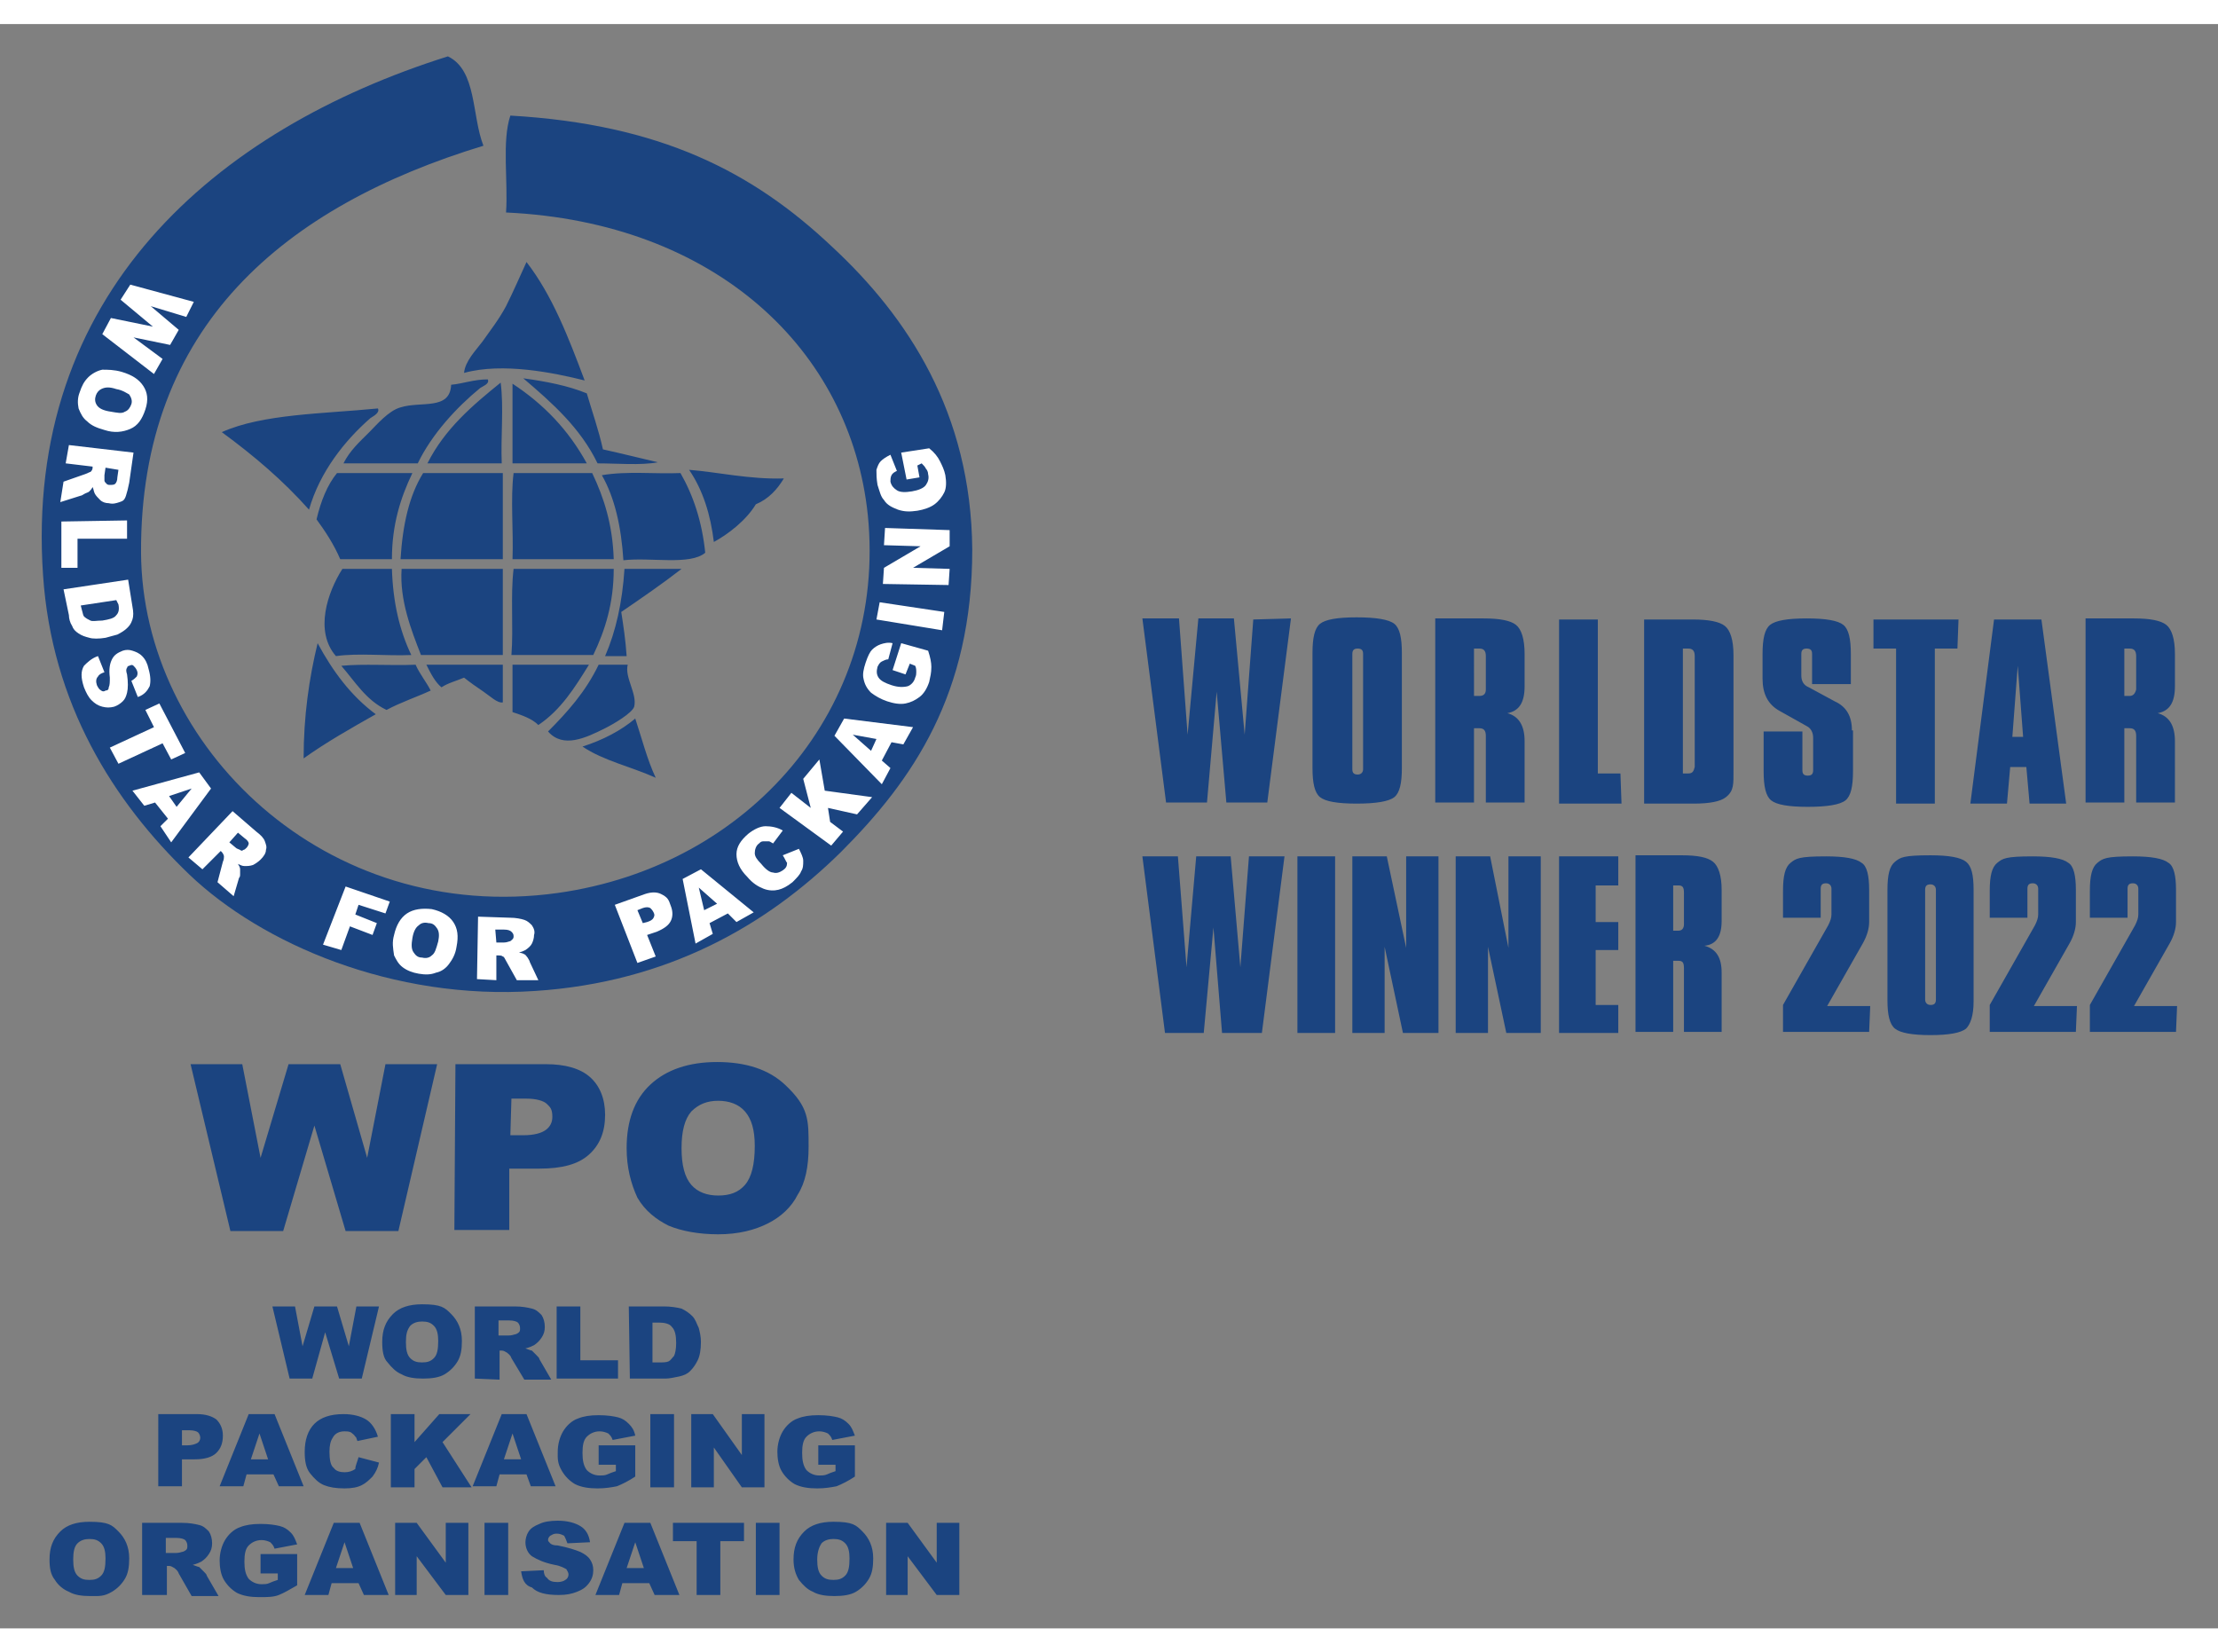
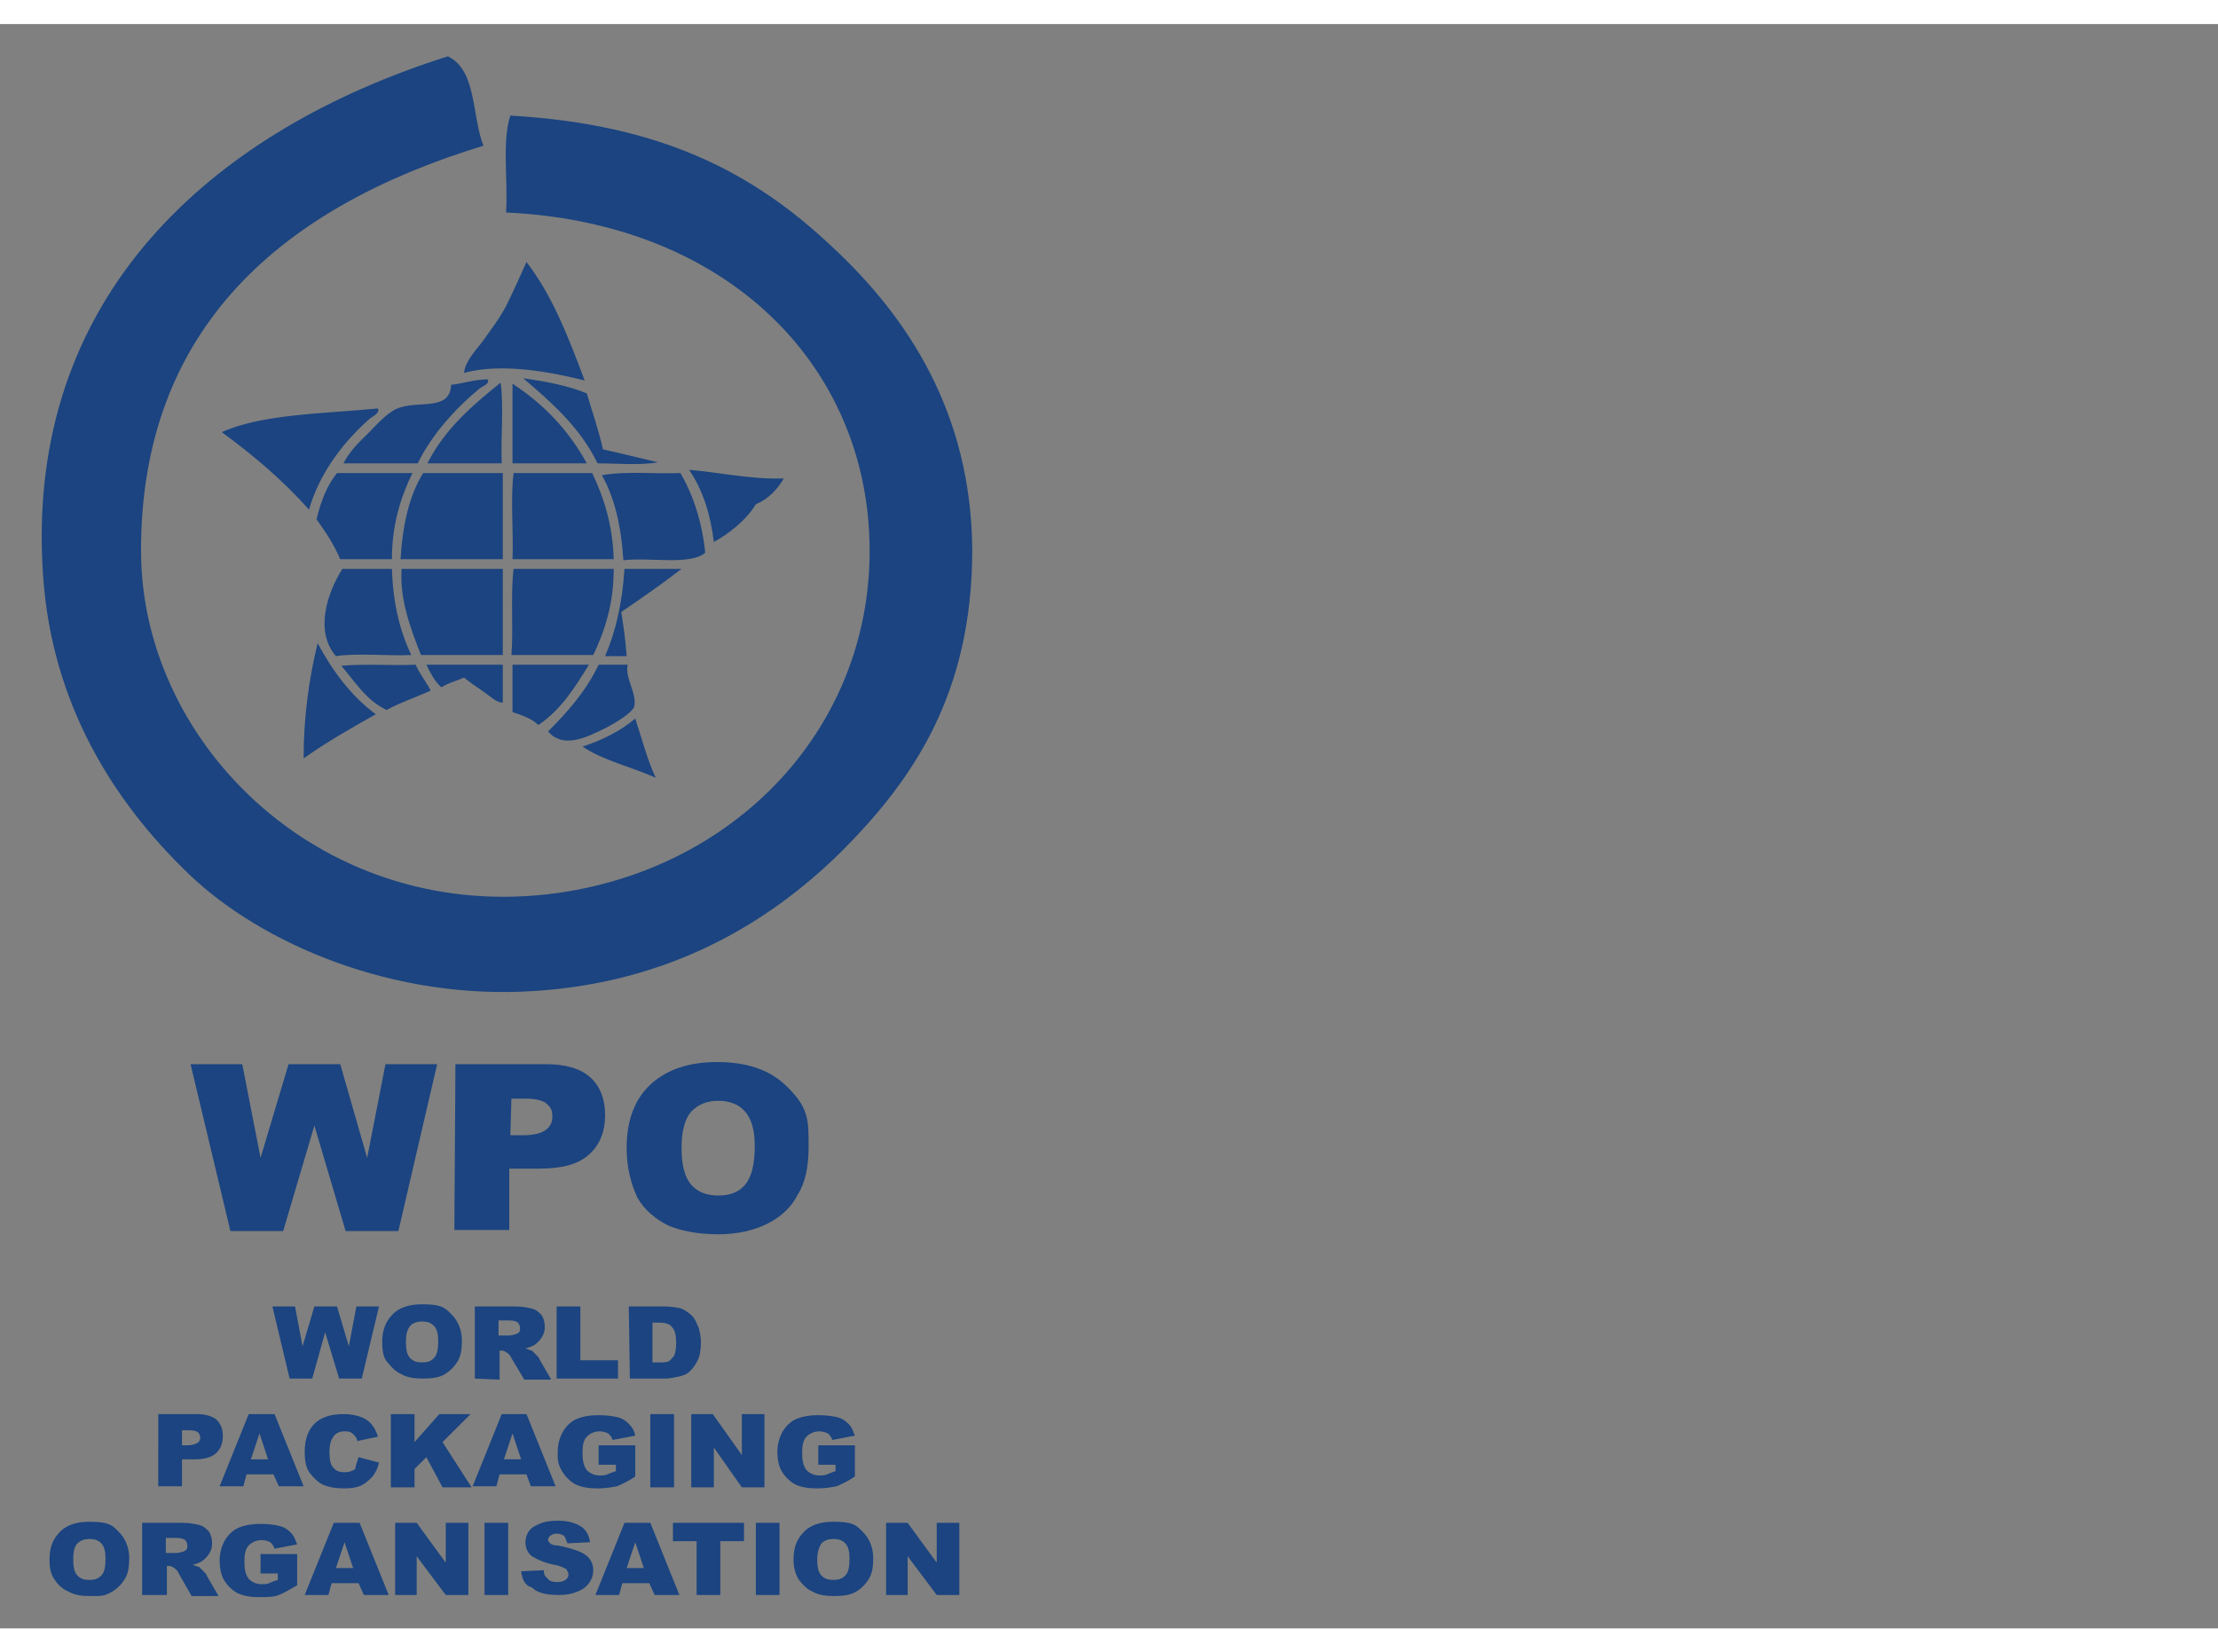
<svg xmlns="http://www.w3.org/2000/svg" width="200" version="1.1" id="Layer_1" x="0" y="0" viewBox="0 0 206 149" xml:space="preserve">
  <rect x="0" y="0" width="206" height="149" fill="#808080" stroke="none" />
  <style>.st0{fill:#1b4480}</style>
  <path class="st0" d="M17.7 96.6h4.8l1.7 8.7 2.6-8.7h4.8l2.5 8.7 1.7-8.7h4.8L37 112.1h-4.9l-2.9-9.8-2.9 9.8h-4.9zm24.6 0h8.4c1.8 0 3.2.4 4.1 1.2s1.4 2 1.4 3.5c0 1.6-.5 2.8-1.5 3.7s-2.5 1.3-4.6 1.3h-2.8v5.7h-5.1zm5.1 6.6h1.2c1 0 1.7-.2 2.1-.5q.6-.45.6-1.2c0-.75-.2-.9-.5-1.2s-1-.5-1.9-.5h-1.4zm10.8 1.2c0-2.5.7-4.5 2.2-5.9s3.6-2.1 6.2-2.1q4.05 0 6.3 2.1c2.25 2.1 2.2 3.3 2.2 5.8 0 1.8-.3 3.3-1 4.4-.6 1.2-1.6 2.1-2.8 2.7s-2.7 1-4.6 1c-1.8 0-3.4-.3-4.6-.8-1.2-.6-2.2-1.4-2.9-2.6-.6-1.3-1-2.8-1-4.6m5.1 0c0 1.6.3 2.7.9 3.4s1.5 1 2.5 1c1.1 0 1.9-.3 2.5-1s.9-1.9.9-3.6c0-1.5-.3-2.5-.9-3.2s-1.5-1-2.5-1-1.8.3-2.5 1c-.6.7-.9 1.8-.9 3.4m-38 14.7h2.1l.7 3.7 1.1-3.7h2.1l1.1 3.7.7-3.7h2.1l-1.6 6.7h-2.1l-1.3-4.3-1.2 4.3h-2.1zm10.2 3.3c0-1.1.3-1.9 1-2.6q.9-.9 2.7-.9c1.8 0 2.1.3 2.7.9s1 1.4 1 2.5c0 .8-.1 1.4-.4 1.9q-.45.75-1.2 1.2c-.5.3-1.2.4-2 .4s-1.5-.1-2-.4c-.5-.2-.9-.6-1.3-1.1-.4-.4-.5-1.1-.5-1.9m2.2 0c0 .7.1 1.2.4 1.5s.6.4 1.1.4.8-.1 1.1-.4.4-.8.4-1.6c0-.6-.1-1.1-.4-1.4s-.6-.4-1.1-.4c-.4 0-.8.1-1.1.4-.3.4-.4.8-.4 1.5m6.4 3.4v-6.7h3.7c.7 0 1.2.1 1.6.2s.6.3.9.6c.2.3.3.7.3 1.1s-.1.7-.3 1-.4.5-.7.7c-.2.1-.4.2-.8.3.3.1.5.2.6.2l.4.4c.2.2.3.3.3.4l1.1 1.9h-2.5l-1.2-2c-.1-.3-.3-.4-.4-.5-.2-.1-.3-.2-.5-.2h-.2v2.7zm2.2-4h.9c.1 0 .3 0 .6-.1.1 0 .3-.1.4-.2s.1-.2.1-.4-.1-.4-.2-.5-.4-.2-.8-.2h-1zm5.4-2.7h2.2v5h3.5v1.7h-5.7zm6.7 0h3.3c.6 0 1.2.1 1.6.2.4.2.7.4 1 .7s.4.7.6 1.1c.1.4.2.8.2 1.3 0 .7-.1 1.3-.3 1.7s-.4.7-.7 1-.6.4-1 .5c-.5.1-.9.2-1.3.2h-3.3zm2.2 1.5v3.7h.5c.5 0 .8 0 1-.1s.3-.3.5-.5c.1-.2.2-.6.2-1.2 0-.7-.1-1.2-.4-1.5-.2-.3-.7-.4-1.2-.4zm-45.9 8.5h3.6c.8 0 1.4.2 1.8.5q.6.6.6 1.5c0 .7-.2 1.2-.6 1.6s-1.1.6-2 .6h-1.2v2.5h-2.2zm2.2 2.9h.5c.4 0 .7-.1.9-.2s.3-.3.3-.5-.1-.4-.2-.5-.4-.2-.8-.2h-.7zm8.5 2.7h-2.5l-.3 1.1h-2.2l2.7-6.7h2.4l2.7 6.7h-2.3zm-.5-1.4-.8-2.4-.8 2.4zm8.4-.2 1.9.5c-.1.5-.3.9-.6 1.3-.3.3-.6.6-1 .8s-.9.3-1.6.3c-.8 0-1.4-.1-1.9-.3s-.9-.6-1.3-1.1-.5-1.2-.5-2c0-1.1.3-2 .9-2.6s1.5-.9 2.7-.9c.9 0 1.6.2 2.1.5s.9.9 1.1 1.6l-1.9.4c-.1-.2-.1-.4-.2-.4-.1-.2-.3-.3-.4-.4-.2-.1-.4-.1-.6-.1-.5 0-.9.2-1.1.6-.2.3-.3.7-.3 1.3 0 .7.1 1.3.4 1.5.2.3.6.4 1 .4s.7-.1 1-.3c0-.3.2-.7.3-1.1m3-4h2.2v2.6l2.3-2.6h2.9l-2.6 2.6 2.7 4.2h-2.7l-1.5-2.8-1.1 1.1v1.7h-2.2zm12.6 5.6h-2.5l-.3 1.1h-2.2l2.7-6.7h2.3l2.7 6.7h-2.3zm-.5-1.4-.8-2.4-.8 2.4zm7.2.1V132H59v2.9c-.6.4-1.2.7-1.7.9-.5.1-1.1.2-1.8.2-.8 0-1.5-.1-2.1-.4q-.75-.45-1.2-1.2c-.45-.75-.4-1.2-.4-1.8 0-.7.2-1.4.5-1.9s.8-1 1.4-1.2c.5-.2 1.1-.3 1.9-.3s1.4.1 1.8.2.7.3 1 .6.5.6.6 1.1l-2.1.4c-.1-.3-.2-.4-.4-.6-.2-.1-.5-.2-.8-.2-.5 0-.9.2-1.2.5s-.4.8-.4 1.5.1 1.2.4 1.6c.3.3.7.5 1.2.5.2 0 .5 0 .7-.1s.5-.2.8-.3v-.6h-1.6zm4.8-4.3h2.2v6.8h-2.2zm3.8 0h2l2.7 3.8v-3.8H71v6.8h-2.1l-2.6-3.7v3.7h-2.1zm11.8 4.3V132h3.4v2.9c-.6.4-1.2.7-1.7.9-.5.1-1.1.2-1.8.2-.8 0-1.5-.1-2.1-.4q-.75-.45-1.2-1.2c-.3-.5-.4-1.2-.4-1.8 0-.7.2-1.4.5-1.9s.8-1 1.4-1.2c.5-.2 1.1-.3 1.9-.3s1.4.1 1.8.2.7.3 1 .6.4.6.6 1.1l-2.1.4c-.1-.3-.2-.4-.4-.6-.2-.1-.5-.2-.8-.2-.5 0-.9.2-1.2.5s-.4.8-.4 1.5.1 1.2.4 1.6c.3.3.7.5 1.2.5.2 0 .5 0 .7-.1s.5-.2.8-.3v-.6H76zm-71.4 9.2c0-1.1.3-1.9 1-2.6q.9-.9 2.7-.9c1.8 0 2.1.3 2.7.9s1 1.4 1 2.5c0 .8-.1 1.4-.4 1.9q-.45.75-1.2 1.2c-.75.45-1.2.4-2 .4s-1.5-.1-2-.4c-.5-.2-1-.6-1.3-1.1-.4-.5-.5-1.1-.5-1.9m2.2 0c0 .7.1 1.2.4 1.5s.6.4 1.1.4.8-.1 1.1-.4.4-.8.4-1.6c0-.6-.1-1.1-.4-1.4s-.6-.4-1.1-.4c-.4 0-.8.1-1.1.4s-.4.8-.4 1.5m6.4 3.3v-6.7h3.7c.7 0 1.2.1 1.6.2s.6.3.9.6c.2.3.3.7.3 1.1s-.1.7-.3 1-.4.5-.7.7c-.2.1-.4.2-.8.3.3.1.5.2.6.2l.4.4c.2.2.3.3.3.4l1.1 1.9h-2.5l-1.2-2.1c-.1-.3-.3-.4-.4-.5-.2-.1-.3-.2-.5-.2h-.2v2.7zm2.2-3.9h.9c.1 0 .3 0 .6-.1.1 0 .3-.1.4-.2s.1-.2.1-.4-.1-.4-.2-.5-.4-.2-.8-.2h-1zm8.8 1.5v-1.4h3.4v2.9c-.7.4-1.2.7-1.7.9s-1.1.2-1.8.2c-.8 0-1.5-.1-2.1-.4q-.75-.45-1.2-1.2c-.3-.5-.4-1.2-.4-1.8 0-.7.2-1.4.5-1.9s.8-1 1.4-1.2c.5-.2 1.1-.3 1.9-.3s1.4.1 1.8.2.7.3 1 .6.4.6.6 1.1l-2.1.4c-.1-.3-.2-.4-.4-.6-.2-.1-.5-.2-.8-.2-.5 0-.9.2-1.2.5s-.4.8-.4 1.5.1 1.2.4 1.6c.3.3.7.5 1.2.5.2 0 .5 0 .7-.1s.5-.2.8-.3v-.6h-1.6zm9.1 1.3h-2.5l-.3 1.1h-2.2l2.7-6.7h2.4l2.7 6.7h-2.3zm-.5-1.4L32 141l-.8 2.4zm3.9-4.2h2l2.7 3.7v-3.7h2.1v6.7h-2.1l-2.7-3.6v3.6h-2zm8.3 0h2.2v6.7H45zm3.4 4.5 2.1-.1c0 .3.1.6.3.7.2.3.5.4 1 .4.3 0 .6-.1.7-.2.2-.1.3-.3.3-.5s-.1-.3-.2-.5c-.2-.1-.5-.3-1.1-.4-1-.2-1.6-.5-2.1-.8-.4-.3-.6-.8-.6-1.3 0-.3.1-.7.3-1s.5-.5 1-.7c.4-.2 1-.3 1.7-.3.9 0 1.6.2 2.1.5s.8.8.9 1.5l-2.1.1c-.1-.3-.2-.5-.3-.7-.2-.1-.4-.2-.7-.2s-.4.1-.6.2c-.1.1-.2.2-.2.4 0 .1.1.2.2.3s.3.2.7.2c1 .2 1.6.4 2.1.6.4.2.7.4.9.7s.3.6.3 1-.1.8-.4 1.2-.6.6-1.1.8-1 .3-1.7.3c-1.2 0-2-.2-2.5-.7-.7-.2-.9-.8-1-1.5m11.9 1.1h-2.5l-.3 1.1h-2.2l2.7-6.7h2.4l2.7 6.7h-2.3zm-.5-1.4L59 141l-.8 2.4zm2.7-4.2h6.6v1.7h-2.2v5h-2.2v-5h-2.2zm7.7 0h2.2v6.7h-2.2zm3.5 3.4c0-1.1.3-1.9 1-2.6q.9-.9 2.7-.9c1.8 0 2.1.3 2.7.9s1 1.4 1 2.5c0 .8-.1 1.4-.4 1.9s-.7.9-1.2 1.2-1.2.4-2 .4-1.5-.1-2-.4c-.5-.2-.9-.6-1.3-1.1-.3-.5-.5-1.1-.5-1.9m2.2 0c0 .7.1 1.2.4 1.5s.6.4 1.1.4.8-.1 1.1-.4.4-.8.4-1.6c0-.6-.1-1.1-.4-1.4s-.6-.4-1.1-.4c-.4 0-.8.1-1.1.4-.2.3-.4.8-.4 1.5m6.4-3.4h2l2.7 3.7v-3.7h2.1v6.7H87l-2.7-3.6v3.6h-2zM64 41.4c2.6.2 5.6.9 8.8.8-.6 1-1.4 1.9-2.6 2.4-.9 1.5-2.6 2.8-3.9 3.5-.3-2.5-1-4.8-2.3-6.7m-.8.3c1.2 2.1 2 4.5 2.3 7.4-1.4 1.2-5.1.4-7.6.7-.2-3.1-.8-5.8-2-7.9 2.3-.4 5-.1 7.3-.2M58 50.6h5.3c-1.8 1.4-3.7 2.7-5.6 4 .2 1.3.4 2.6.5 4.1h-2q1.5-3.45 1.8-8.1m3.1-9.9c-1.6.3-3.8.1-5.6.1-1.6-3.3-4.2-5.6-6.9-7.9 2.2.3 4.2.7 5.9 1.4.5 1.7 1.1 3.4 1.5 5.2 1.8.4 3.4.8 5.1 1.2M59 64.5c.6 1.8 1.1 3.8 1.9 5.5-2.2-1-4.9-1.6-6.8-2.9 1.9-.6 3.6-1.5 4.9-2.6m-.7-5c-.3 1.2.9 2.7.6 3.9-.2.6-1.9 1.6-2.7 2-1.8.9-3.9 1.9-5.3.3 1.8-1.8 3.5-3.7 4.7-6.2zM57 49.7h-9.4c.1-2.6-.2-5.6.1-8H55c1.1 2.3 1.9 4.8 2 8m-9.3.9H57c0 3.2-.8 5.7-1.9 8h-7.6c.2-2.6-.1-5.5.2-8m-.1 8.9h7.1c-1.3 2.1-2.6 4.2-4.7 5.6-.6-.6-1.5-.9-2.4-1.2zm6.9-18.7h-6.9v-7.4c2.9 1.9 5.2 4.3 6.9 7.4m-5.6-18.7c2.4 3.1 3.9 7 5.4 11-2.8-.7-7.6-1.7-11.2-.7.1-1.1 1.1-2.1 1.7-2.9.7-1 1.5-2 2.2-3.3.7-1.4 1.3-2.8 1.9-4.1m-2.2 37.4V63c-.5.1-1.2-.6-1.8-1s-1.3-.9-1.8-1.3c-.7.3-1.5.5-2.1.9-.6-.5-1-1.3-1.4-2.1zm0-8.9v8h-7.6c-.9-2.3-2-5.1-1.8-8zm0-8.9v8h-9.5c.2-3.2.8-5.9 2.1-8zm-.2-8.4c.3 2.3 0 5 .1 7.5h-6.9c1.6-3.2 4.2-5.4 6.8-7.5m-1.2-.3c.2.4-.4.6-.7.8-2.2 1.8-4.5 4.3-5.8 7h-6.9c.6-1.2 1.5-2 2.4-2.9.7-.7 1.8-2 2.9-2.3 1.9-.6 4.6.3 4.7-2.1 1.1-.1 2.1-.5 3.4-.5m-6.7 26.5c.4.9 1 1.6 1.4 2.4-1.3.6-2.8 1.1-4.1 1.8-1.9-.9-2.9-2.6-4.2-4.1 2.1-.2 4.6 0 6.9-.1m-7.3-17.8h7c-1.1 2.3-1.9 4.8-1.9 8h-4.8c-.6-1.4-1.4-2.6-2.2-3.7.4-1.7 1-3.2 1.9-4.3m6.9 16.9c-2.3.1-4.9-.2-7 .1-2-2.3-.8-5.9.6-8.1h4.6c.1 3.1.7 5.7 1.8 8m-3.1-22.9c.2.4-.4.7-.7.9-2.4 2.1-4.7 5-5.7 8.5-2.4-2.7-5.1-5-8.1-7.2 3.8-1.7 9.4-1.7 14.5-2.2m-5.6 21.8c1.4 2.6 3.1 4.9 5.4 6.6-2.3 1.3-4.6 2.6-6.7 4.1 0-3.9.5-7.4 1.3-10.7" />
  <path class="st0" d="M77.3 20.7c-7.4-7-16-11.4-29.9-12.2-.8 2.4-.2 6.1-.4 9 19.4.9 32 12.7 33.6 28.1 1.8 17.9-11 32.6-28.8 35.1-21.6 3-38.6-13.6-38.7-31.6C13 28 26.5 16.9 44.9 11.3c-1.1-2.8-.6-7-3.3-8.3C20 9.8 2.2 25.1 4 51.2c.8 11.9 6.5 21 13.6 27.8 6.7 6.4 18.9 11.7 32.1 10.8C62 89 71.2 83.7 78.1 76.9c6.7-6.7 12.2-14.7 12.2-28.1-.1-12.7-6-21.6-13-28.1" />
-   <path d="m18 25.8-.7 1.4-3.3-1 2.6 2.2-.8 1.4-3.4-.7 2.7 2-.8 1.4-4.8-3.7.8-1.5 3.9.8-3-2.5.9-1.4zm-6.7 6.5c1 .3 1.6.7 2 1.3s.5 1.3.2 2.2-.7 1.5-1.4 1.8-1.5.4-2.4.1c-.7-.2-1.2-.4-1.6-.8-.4-.3-.6-.7-.8-1.2-.1-.5-.1-1 .1-1.5.2-.6.4-1 .8-1.4.3-.3.8-.6 1.3-.7.5 0 1.1 0 1.8.2m-.5 1.6c-.6-.2-1-.2-1.4 0-.2.1-.4.3-.5.6s-.1.6.1.9.6.5 1.3.6c.6.1 1 .2 1.3 0 .3-.1.5-.4.6-.7s0-.6-.2-.9c-.2-.1-.6-.4-1.2-.5m-4.4 5.2 6 .7-.4 2.8q-.15.75-.3 1.2c-.15.45-.3.5-.6.6s-.6.2-1 .1c-.3 0-.6-.1-.8-.3s-.4-.4-.5-.6-.1-.4-.2-.6c-.1.2-.2.3-.3.4s-.2.1-.4.2-.3.2-.4.2l-1.9.6.3-1.9 2-.7c.3-.1.4-.2.5-.2.1-.1.2-.2.2-.4v-.1l-2.5-.3zm3.4 2.1-.1.7v.5c0 .1.1.2.2.3s.2.1.3.1c.2 0 .4 0 .5-.1s.2-.3.2-.6l.1-.7zm2 4.9v1.7H7.2v2.7H5.7v-4.3zm.1 5.5.4 2.5q.15.75 0 1.2c-.15.45-.3.6-.5.8s-.5.4-.9.6c-.4.1-.7.2-1.1.3-.6.1-1.2.1-1.5 0-.4-.1-.7-.2-1-.4s-.5-.4-.6-.7c-.2-.3-.3-.7-.3-1l-.5-2.4zm-1.1 1.9-3.3.5.1.4c.1.3.1.6.3.7.1.1.3.2.5.3s.6 0 1.1 0c.6-.1 1.1-.2 1.3-.5.2-.2.3-.5.2-1zm-1.7 5.2.6 1.5c-.3.1-.5.2-.6.4-.2.2-.2.5-.1.8.1.2.2.4.4.5.1.1.3.1.4 0q.3 0 .3-.3c.1-.2.1-.5.1-.9-.1-.8 0-1.3.2-1.7s.5-.6 1-.8q.45-.15.9 0c.3.1.6.2.9.5q.45.45.6 1.2c.2.7.2 1.2.1 1.6-.2.4-.5.8-1.1 1l-.6-1.5c.2-.1.4-.3.5-.4q.15-.3 0-.6c-.1-.2-.2-.3-.3-.4s-.2-.1-.4 0c-.1 0-.2.1-.2.2q-.15.15 0 .6c.1.7.1 1.3 0 1.7s-.2.6-.4.8-.5.4-.8.5c-.4.1-.7.1-1.1 0s-.7-.3-1-.6-.5-.7-.7-1.2c-.3-.9-.3-1.5 0-2 .3-.3.7-.7 1.3-.9m5.7 4.4 2.4 4.6-1.3.6-.8-1.5-4.1 1.9-.8-1.5 4.1-1.9-.8-1.6zm.8 10.7-1.2-1.5-1 .3-1.1-1.4 6.2-1.7 1.1 1.5-3.7 5-1-1.5zm.8-1.1 1.4-1.7-2.1.7zm1.1 4.7 4.1-4.3 2.2 1.9c.4.3.7.6.8.9s.2.5.1.8c0 .3-.2.6-.5.9-.2.2-.5.4-.7.5-.3.1-.5.1-.8.1-.2 0-.4-.1-.6-.2.1.2.2.3.2.5v.4c0 .2 0 .3-.1.4l-.5 1.7-1.5-1.3.5-1.9c.1-.2.1-.4.1-.5s-.1-.3-.2-.4l-.1-.1-1.7 1.7zm3.8-1.4.6.5c.1.1.2.1.4.2q.15.15.3 0c.1 0 .2-.1.3-.2s.2-.3.2-.4-.1-.3-.4-.5l-.6-.5zm10.8 4.1 4.1 1.4-.4 1.1-2.5-.8-.3.9 2 .8-.4 1.1-2.1-.8-.8 2.2-1.7-.5zm4.5 4.5c.2-.9.6-1.6 1.2-2s1.4-.5 2.3-.4c.9.2 1.6.6 2 1.2s.5 1.3.3 2.3c-.1.7-.4 1.2-.7 1.6s-.7.7-1.2.8c-.5.2-1 .2-1.6.1s-1.1-.3-1.5-.6-.6-.7-.8-1.1c-.1-.7-.2-1.2 0-1.9m1.7.3c-.1.6-.1 1 .1 1.3s.4.5.8.5c.4.1.7 0 .9-.2.3-.2.4-.6.6-1.3.1-.5.1-.9-.1-1.2s-.4-.5-.8-.5c-.4-.1-.7 0-.9.2q-.45.3-.6 1.2m6 3.8.1-5.8 3 .1c.5 0 1 .1 1.3.2s.5.3.7.5c.2.3.3.6.2.9 0 .3-.1.6-.2.8q-.15.3-.6.6c-.2.1-.4.2-.6.2.2.1.4.1.5.2.1 0 .2.2.3.3.1.2.2.3.2.4l.8 1.7h-2L47 87c-.1-.2-.2-.4-.3-.4-.1-.1-.3-.1-.4-.1h-.2v2.3zm1.8-3.4h.7c.1 0 .2 0 .5-.1.1 0 .2-.1.3-.2s.1-.2.1-.3c0-.2-.1-.3-.2-.4s-.3-.2-.7-.2H46zm11-3.5 2.8-1q.9-.3 1.5 0c.6.3.7.5.9 1.1.2.5.2 1 0 1.4s-.6.7-1.3 1l-.9.3.8 2-1.7.6zm2.6 1.7.4-.1c.3-.1.5-.2.6-.4s.1-.3 0-.5-.2-.3-.3-.4c-.2-.1-.4-.1-.7 0l-.5.2zm7.9-.9-1.7.9.3 1-1.6.9-1.2-6 1.7-.9 4.9 4-1.6.9zm-1-.9-1.7-1.5.5 2.1zm6.1-4.5 1.5-.6c.2.4.4.8.4 1.1 0 .4 0 .7-.2 1-.1.3-.4.6-.8 1-.5.4-.9.6-1.3.7s-.9.1-1.4-.1-1-.5-1.5-1.1c-.7-.7-1-1.4-1-2.1s.4-1.3 1.1-1.9c.5-.4 1.1-.7 1.6-.7s1.1.1 1.6.4l-.9 1.2c-.2-.1-.3-.2-.4-.2h-.5c-.2 0-.3.1-.4.2-.3.2-.4.6-.4.9s.2.6.6 1c.4.5.8.8 1.1.8.3.1.6 0 .9-.2s.4-.4.4-.7c-.1-.1-.2-.4-.4-.7m-.3-4.4 1.1-1.4 1.8 1.4-.7-2.7 1.5-1.8.5 2.9 4.4.6-1.4 1.6-2.7-.6.2 1.3 1.2.9-1.1 1.3zm10.4-6.1-.9 1.7.8.7-.8 1.5-4.4-4.5.9-1.6 6.4.8-.9 1.6zm-1.4-.3-2.2-.4 1.7 1.5zm2.7-6-1.2-.4.8-2.5 2.5.7q.3.9.3 1.5c0 .6-.1.9-.2 1.4-.2.6-.5 1.1-.9 1.4s-.8.5-1.3.6-1.1 0-1.7-.2-1.1-.5-1.5-.8c-.4-.4-.6-.8-.7-1.3-.1-.4 0-.9.2-1.5s.4-1 .6-1.2.5-.4.8-.5.7-.2 1.1-.1l-.4 1.5c-.2 0-.4.1-.6.2s-.3.3-.4.5c-.1.4-.1.7.1 1s.6.5 1.2.7 1.1.2 1.5.1c.3-.1.6-.4.7-.8.1-.2.1-.4.1-.5 0-.2 0-.4-.1-.6l-.5-.2zm-2.7-5.1.3-1.6 6 .9-.2 1.7zM82 52l.1-1.5 3.4-2-3.4-.1.1-1.6 6 .2v1.5l-3.4 2 3.4.1-.1 1.5zm3.4-9.9-1.2.2-.5-2.5 2.6-.4c.5.4.8.8 1 1.2s.4.8.5 1.3c.1.6.1 1.2-.1 1.6s-.5.8-.9 1.1-1 .5-1.6.6c-.7.1-1.2.1-1.8-.1-.5-.2-1-.4-1.3-.9-.3-.3-.4-.8-.6-1.4-.1-.6-.1-1-.1-1.4.1-.3.2-.6.4-.8q.3-.3.9-.6l.6 1.5c-.2.1-.4.2-.5.4s-.1.4-.1.6c.1.4.3.6.6.8s.8.2 1.4.1 1.1-.3 1.3-.6.3-.6.2-1c0-.2-.1-.4-.2-.5-.1-.2-.2-.3-.4-.5l-.4.2z" style="fill:#fff" />
-   <path class="st0" d="M192.9 91.2h-4l3.3-5.8c.4-.7.6-1.4.6-2v-3c0-1.3-.2-2.2-.7-2.5q-.75-.6-3.3-.6c-2.55 0-2.8.2-3.3.6s-.7 1.2-.7 2.6V83h3.5v-2.7c0-.4.2-.5.5-.5s.5.2.5.5v2.4c0 .3-.1.6-.3 1l-4.2 7.4v2.5h8zm9.3 0h-4l3.3-5.8c.4-.7.6-1.4.6-2v-3c0-1.3-.2-2.2-.7-2.5q-.75-.6-3.3-.6c-2.55 0-2.8.2-3.3.6s-.7 1.2-.7 2.6V83h3.5v-2.7c0-.4.2-.5.5-.5s.5.2.5.5v2.4c0 .3-.1.6-.3 1l-4.2 7.4v2.5h8zm-19.6-13.4q-.75-.6-3.3-.6c-2.55 0-2.8.2-3.3.6s-.7 1.2-.7 2.6v10.3c0 1.3.2 2.2.7 2.6s1.6.6 3.3.6 2.8-.2 3.3-.6c.4-.4.7-1.2.7-2.5V80.4c0-1.4-.2-2.2-.7-2.6m-2.8 12.8c0 .4-.2.5-.5.5s-.5-.2-.5-.5V80.4c0-.4.2-.5.5-.5s.5.2.5.5zm-6.1.6h-4l3.3-5.8c.4-.7.6-1.4.6-2v-3c0-1.3-.2-2.2-.7-2.5q-.75-.6-3.3-.6c-2.55 0-2.8.2-3.3.6s-.7 1.2-.7 2.6V83h3.5v-2.7c0-.4.2-.5.5-.5s.5.2.5.5v2.4c0 .3-.1.6-.3 1l-4.2 7.4v2.5h8zm-13.8-7.9v-2.9c0-1.3-.3-2.2-.8-2.6s-1.4-.6-2.9-.6h-4.3v16.4h3.5V87h.5c.4 0 .5.2.5.7v5.9h3.5v-5.5c0-1.4-.5-2.2-1.6-2.5 1.1-.1 1.6-.9 1.6-2.3m-3.5.3c0 .4-.2.6-.5.6h-.5V80h.5c.4 0 .5.2.5.7zm-6.1 7.5h-2.1V86h2.1v-2.6h-2.1V80h2.1v-2.7h-5.5v16.4h5.5zm-7.2-13.8h-3v8.5l-1.7-8.5h-3.2v16.4h3v-8l1.7 8h3.2zm-9.5 0h-3v8.5l-1.8-8.5h-3.2v16.4h3v-8l1.7 8h3.3zm-13.1 0h3.5v16.4h-3.5zm-4.5 0-.8 10.3-.9-10.3h-3.2l-.9 10.3-.8-10.3h-3.3l2.1 16.4h3.6l.9-9.8.8 9.8h3.7l2.1-16.4zm81.8-14.9h-.5V58h.5c.4 0 .6.2.6.7v3.1q-.15.6-.6.6m4.2 4.2c0-1.4-.5-2.3-1.6-2.6 1.1-.2 1.6-1 1.6-2.5v-3c0-1.4-.3-2.3-.8-2.7s-1.5-.6-3-.6h-4.5v17.1h3.6v-6.9h.5c.4 0 .6.2.6.7v6.2h3.6zm-15.1-.4.5-6.6.5 6.6zm2.7-10.9h-4.4L183 72.4h3.4l.3-3.4h1.5l.3 3.4h3.4zm-7.7 0H174V58h2.1v14.4h3.6V58h2.1zM172 65.6c0-1.3-.5-2.2-1.6-2.7l-2.4-1.3c-.5-.2-.7-.6-.7-1.1v-2c0-.4.2-.5.5-.5.4 0 .5.2.5.5v2.8h3.6v-2.8c0-1.4-.2-2.3-.7-2.7s-1.6-.6-3.4-.6-2.9.2-3.4.6-.7 1.3-.7 2.7v2.3c0 1.4.5 2.4 1.6 3l2.5 1.4c.4.2.6.6.6 1.1v3c0 .4-.2.5-.5.5-.4 0-.5-.2-.5-.5v-3.6h-3.6v3.7c0 1.4.2 2.3.7 2.7s1.6.6 3.4.6 3-.2 3.5-.6.7-1.3.7-2.7v-3.8zm-15.2 4h-.5V58h.5c.4 0 .6.2.6.7V69c-.1.4-.2.6-.6.6m4.2-11c0-1.4-.3-2.3-.8-2.7s-1.5-.6-3-.6h-4.5v17.1h4.6q2.25 0 3-.6c.75-.6.7-1.2.7-2.5zm-10.5 11h-2.1V55.3h-3.6v17.1h5.8zm-13.1-7.2h-.5V58h.5c.4 0 .6.2.6.7v3.1q0 .6-.6.6m4.2 4.2c0-1.4-.5-2.3-1.6-2.6 1.1-.2 1.6-1 1.6-2.5v-3c0-1.4-.3-2.3-.8-2.7s-1.5-.6-3-.6h-4.5v17.1h3.6v-6.9h.5c.4 0 .6.2.6.7v6.2h3.6zm-15.5 3.1c-.4 0-.5-.2-.5-.5V58.5c0-.4.2-.5.5-.5.4 0 .5.2.5.5v10.7c0 .3-.2.5-.5.5m4.1-11.3c0-1.4-.2-2.3-.7-2.7s-1.7-.6-3.5-.6-2.9.2-3.4.6-.7 1.3-.7 2.7v10.7c0 1.4.2 2.3.7 2.7s1.6.6 3.4.6 3-.2 3.5-.6.7-1.3.7-2.7zm-13.8-3.1-.8 10.7-1-10.8h-3.3l-1 10.8-.8-10.8h-3.4l2.2 17.1h3.8L113 62l.9 10.3h3.8l2.2-17.1z" />
</svg>